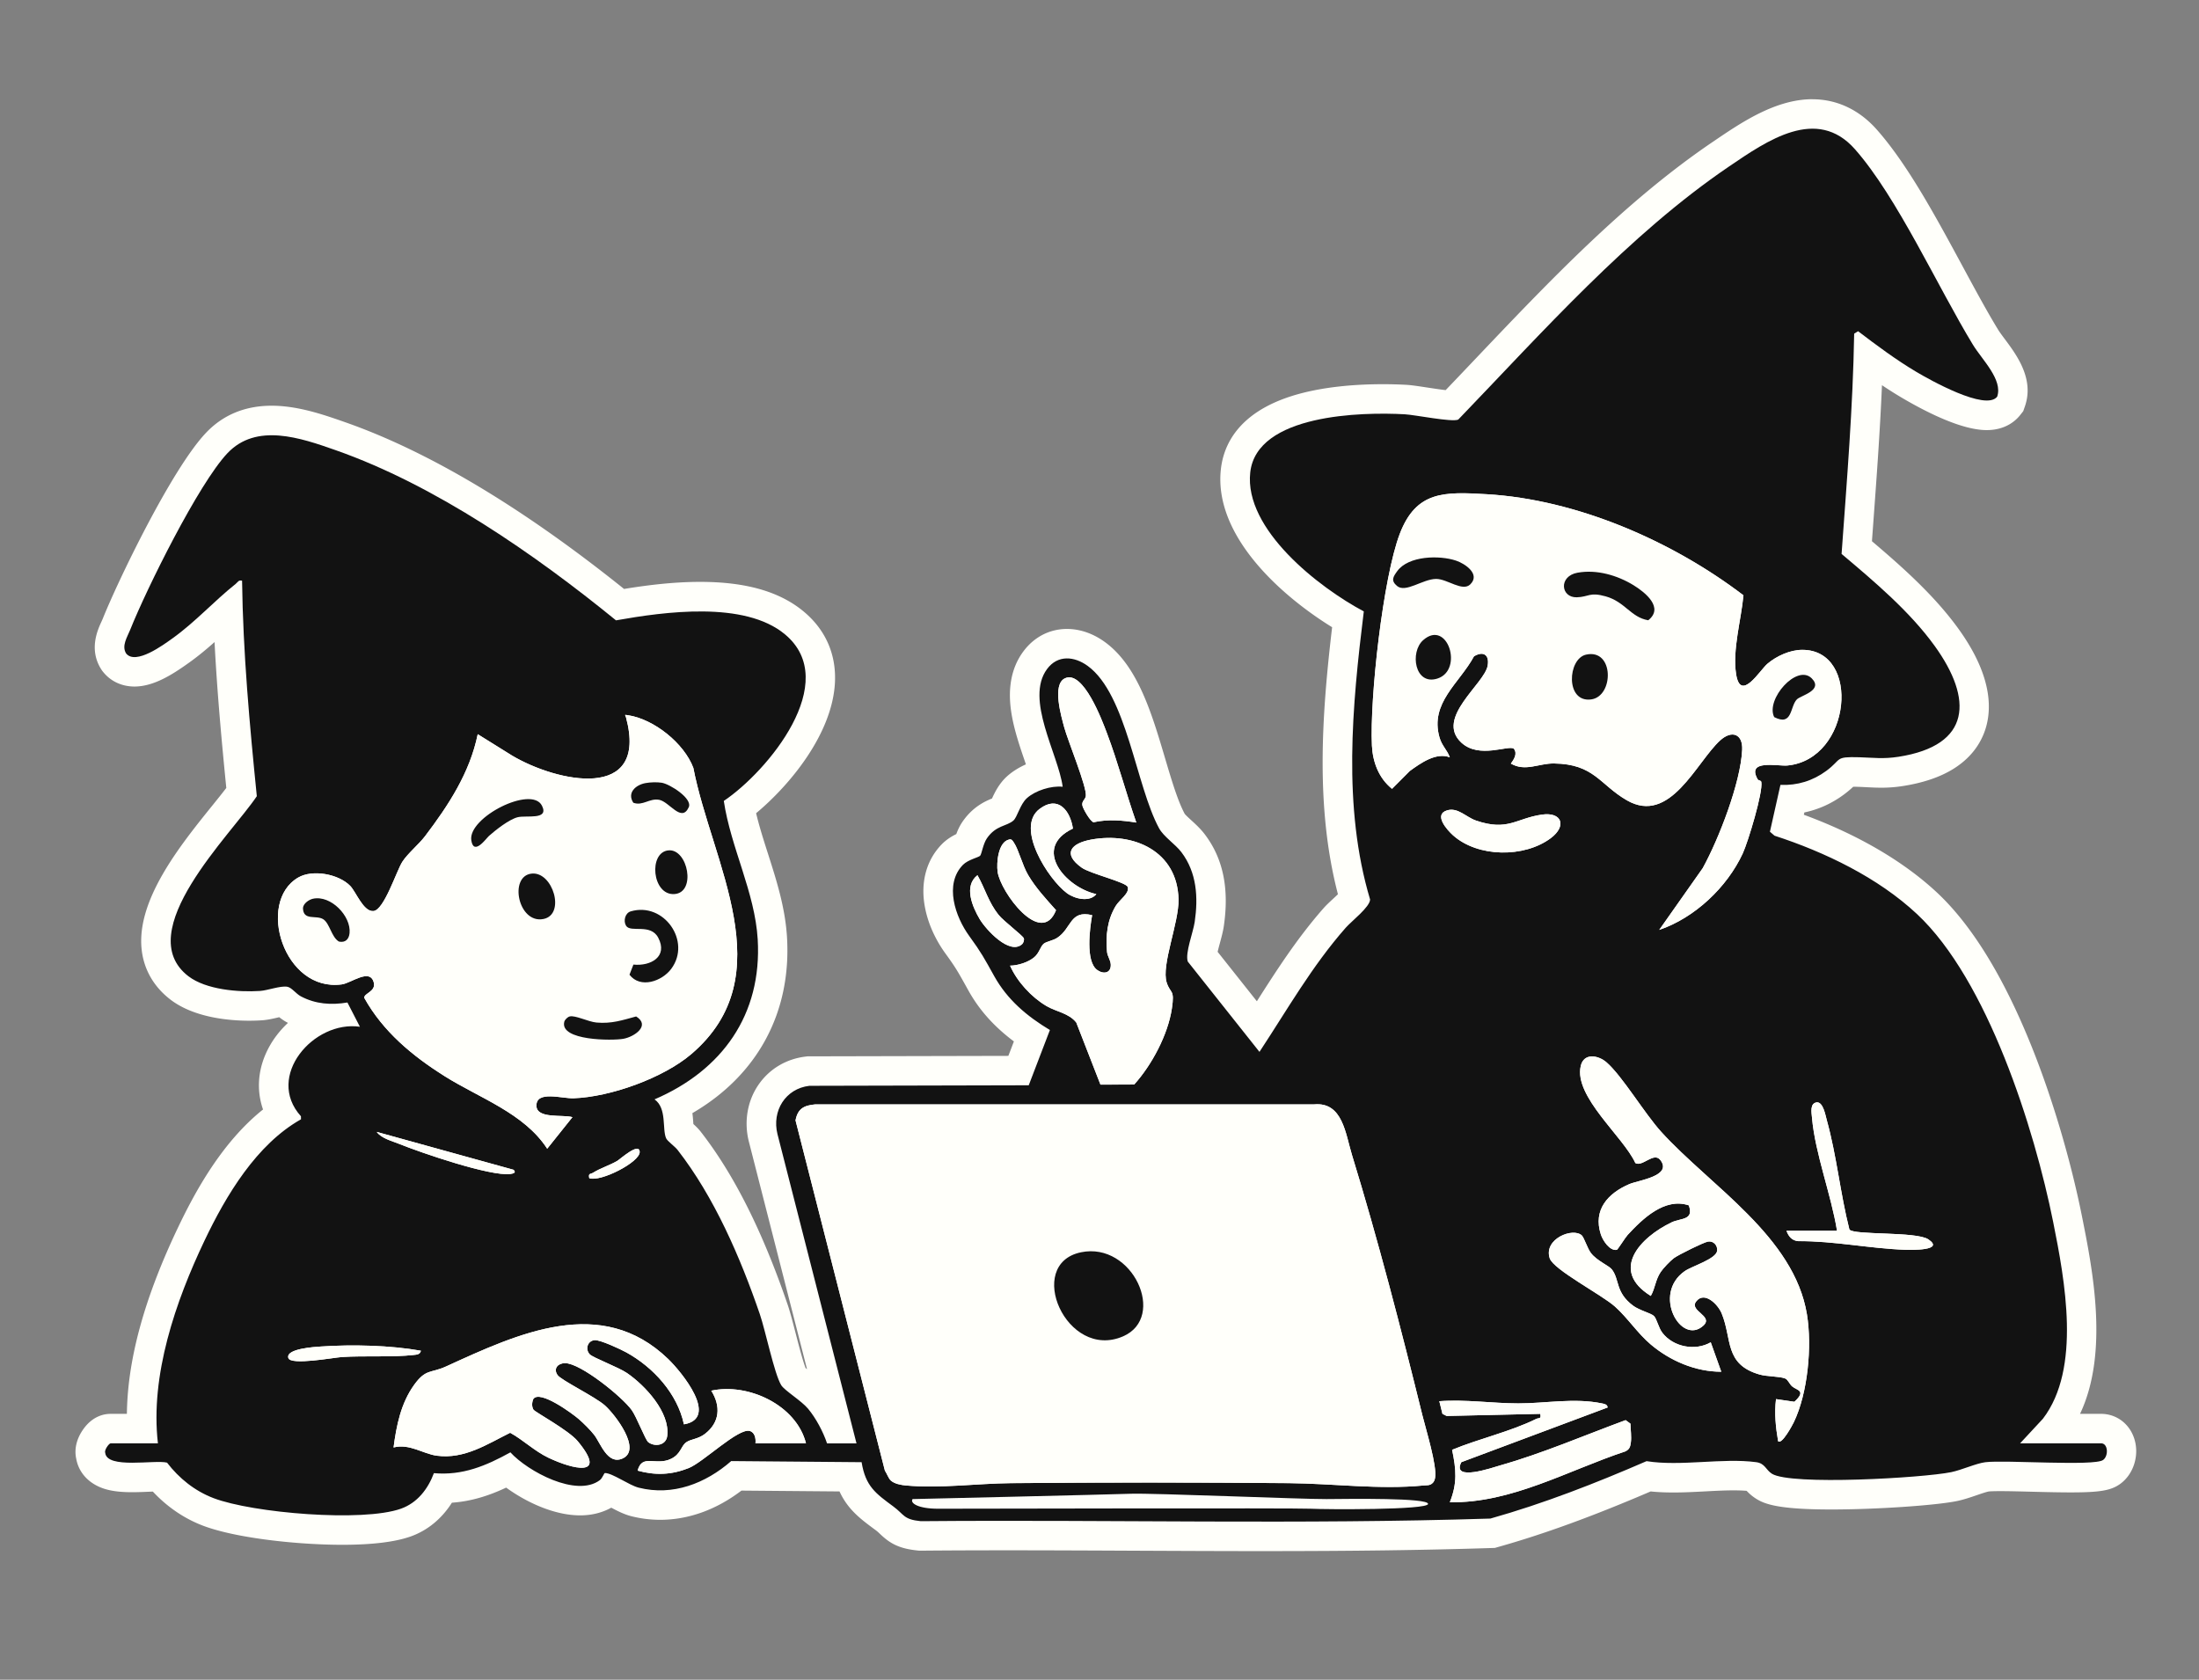
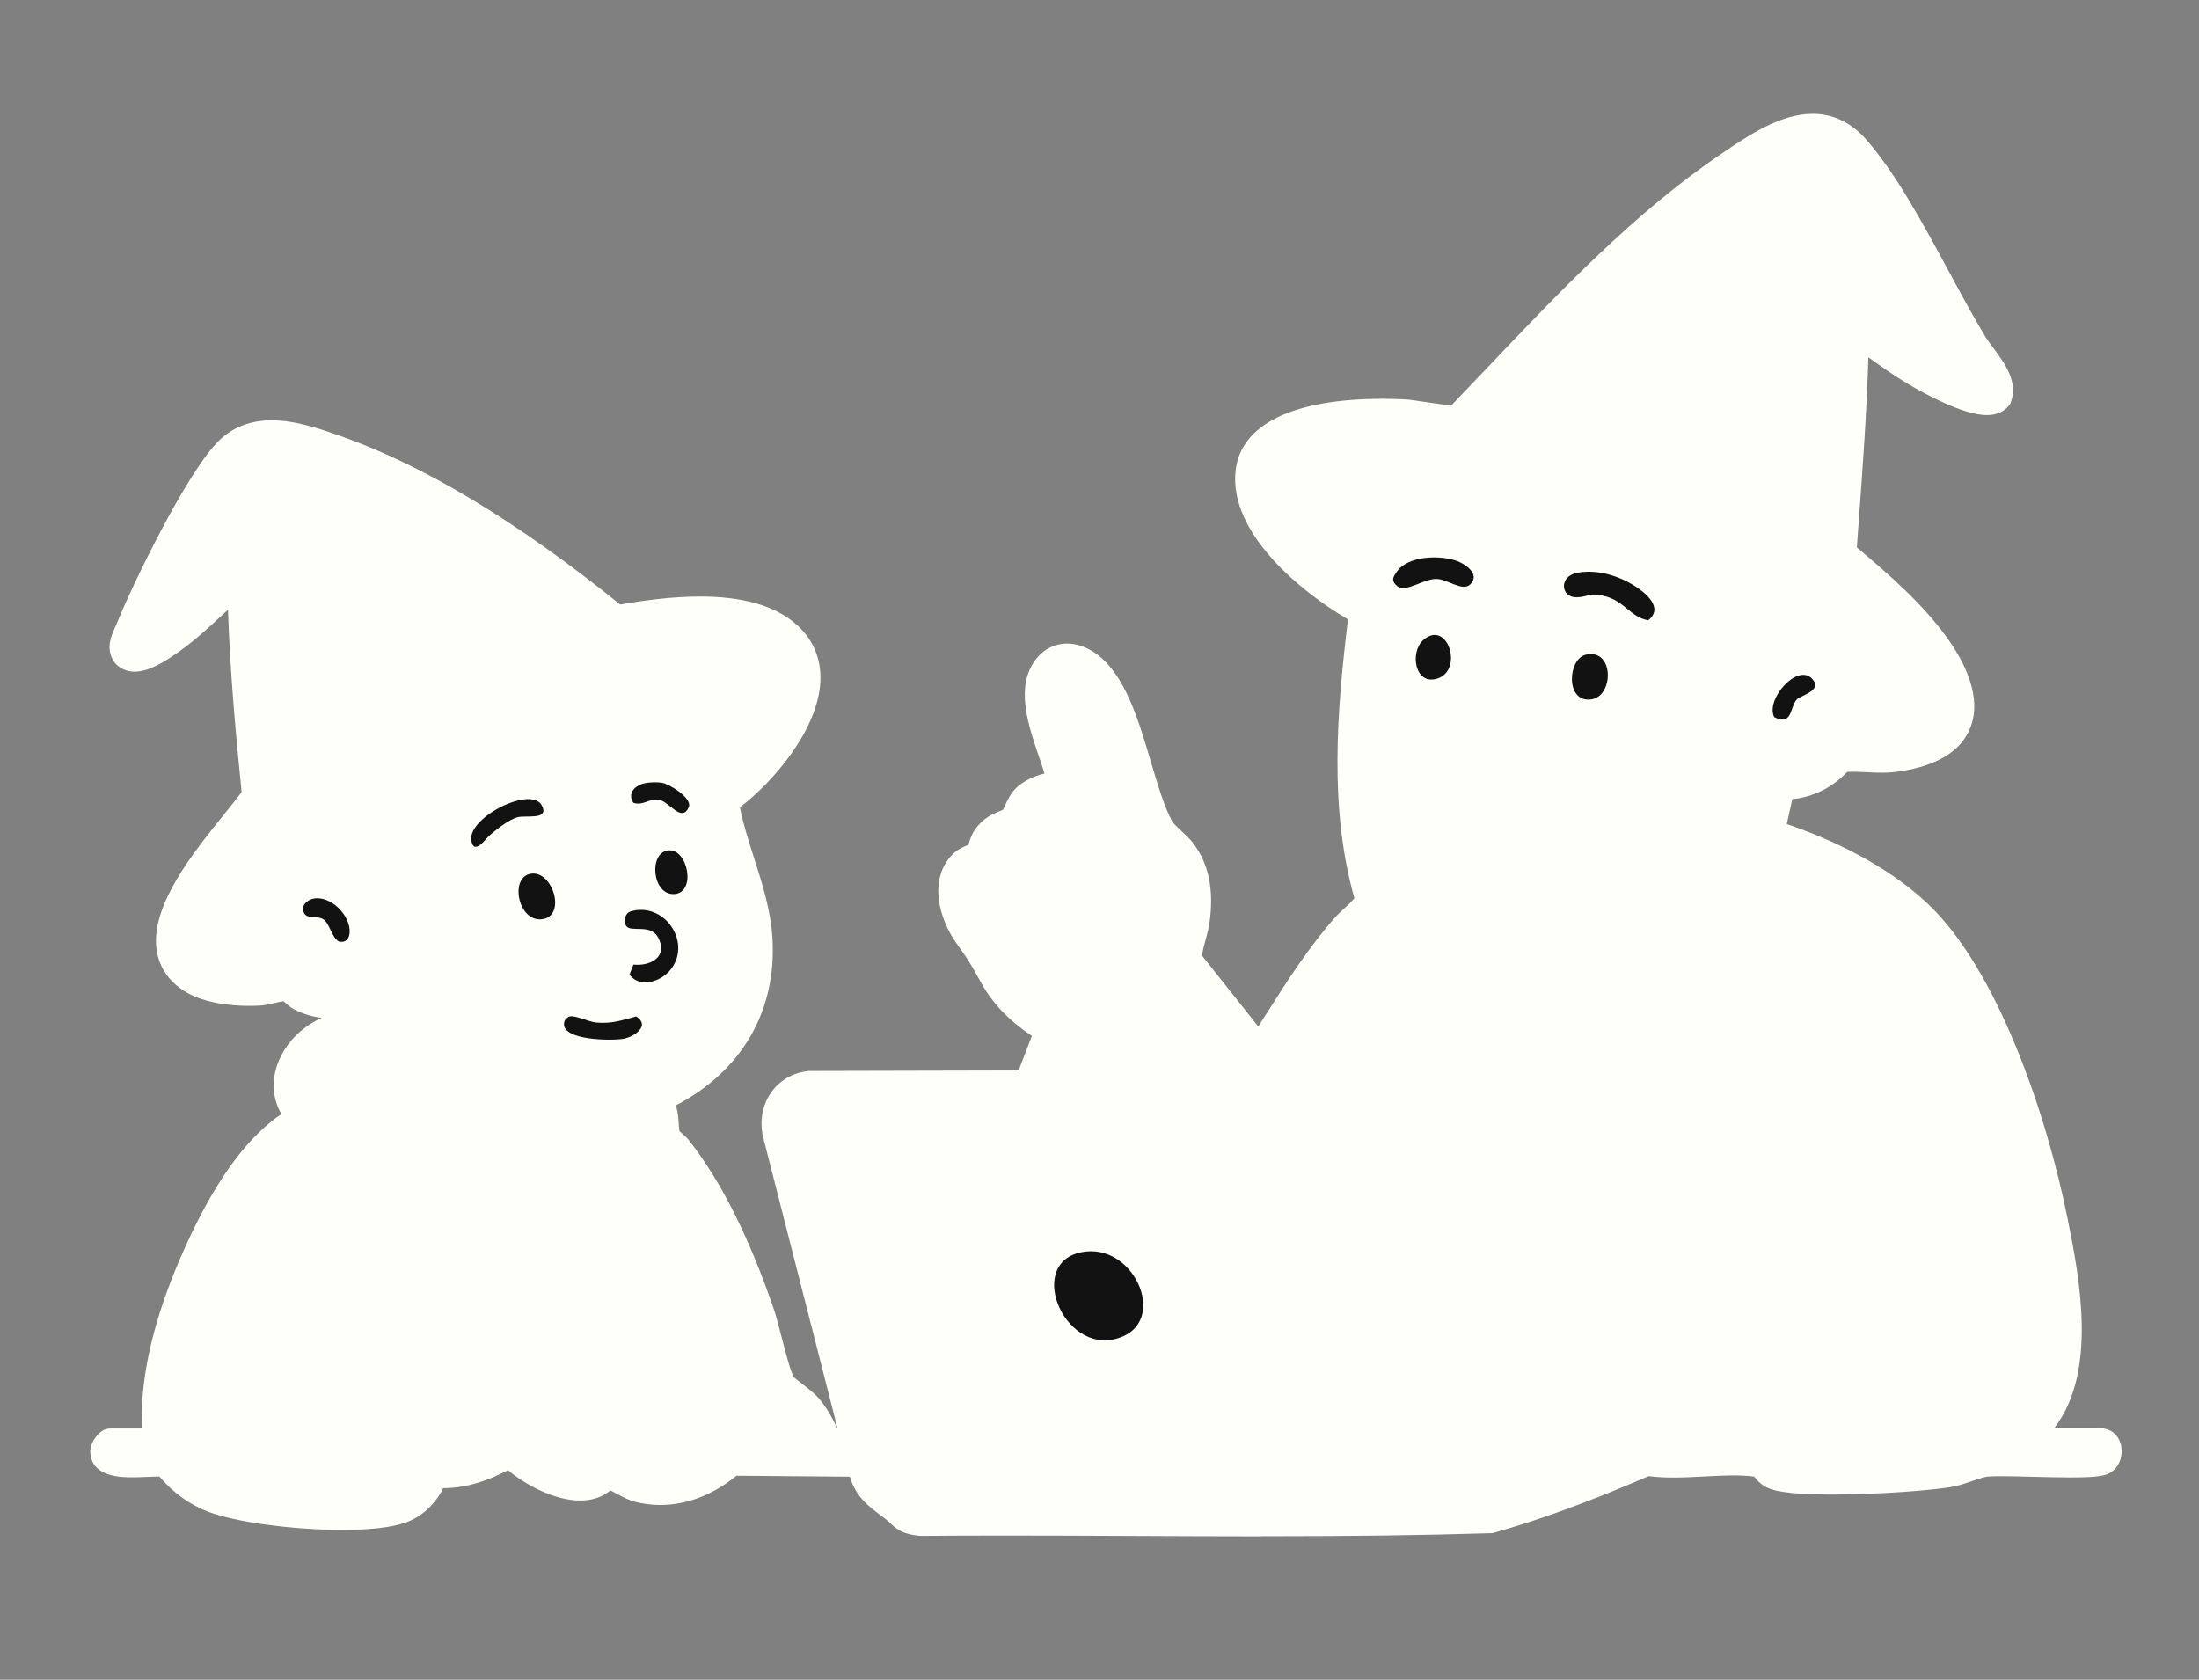
<svg xmlns="http://www.w3.org/2000/svg" id="ausbildung" viewBox="0 0 1044.06 797.51">
  <rect x="0" y="0" width="1044.06" height="797.51" fill="#808080" stroke="none" />
  <defs>
    <style>.cls-1{fill:#fffffa}.cls-2{fill:#121212}</style>
  </defs>
  <path d="M599.29 729.43c-20.15 0-40.63-.1-60.43-.19-19.79-.09-40.25-.19-60.37-.19-15.08 0-28.6.05-41.31.16h-.38l-.38-.04c-7.72-.77-10.55-2.95-13.69-5.94-.83-.79-1.61-1.53-2.77-2.39l-.6-.45c-7.07-5.23-12.88-9.53-15.87-19.26l-53.8-.46c-11.2 9.1-23.66 13.89-36.2 13.89-4.03 0-8.07-.51-12.01-1.51-2.89-.73-6.04-2.42-9.08-4.05-.74-.4-1.69-.91-2.62-1.38-.25.24-.53.47-.82.69-3.66 2.74-8.19 4.14-13.48 4.14-12.38 0-26.18-7.61-34.29-14.4-9.05 4.65-19.05 8.49-30.73 8.53-4.07 7.89-10.23 13.58-17.72 16.25-6.63 2.37-16.8 3.57-30.22 3.57-23.36 0-50.71-3.7-63.62-8.61-8.79-3.34-16.77-9.1-23.22-16.72h-.33c-1.48 0-3.31.08-5.24.16-2.26.09-4.83.2-7.31.2-4.55 0-18.2 0-19.75-10.37-.58-2.55.1-5.34 1.99-8.15 2.09-3.1 4.59-4.67 7.45-4.67H67.4c-1.13-26.29 6.71-57.28 23.37-92.27 16.35-34.33 31.48-49.26 42.79-57.02-4.47-7.91-4.85-17.06-.91-25.94 3.92-8.83 11.4-15.91 20.16-19.73-4.71-.55-9.14-1.92-13.24-4.09-1.77-.94-3.17-2.19-4.29-3.2-.2-.18-.45-.4-.67-.6-1.15.13-2.85.53-4.26.86-2.15.5-4.37 1.02-6.48 1.16-1.78.12-3.64.18-5.52.18-8.19 0-23.39-1.12-33.14-8.59-6.36-4.87-10.04-11.16-10.94-18.7-2.48-20.72 17.47-45.45 32.03-63.51 3.31-4.11 6.26-7.77 8.41-10.72-2.79-27.83-5.5-57.14-6.46-86.57-1.46 1.32-2.92 2.67-4.42 4.05-5.6 5.17-11.39 10.51-17.88 15.15l-.44.32c-7.15 5.13-14.72 9.89-21.62 9.89-3.84 0-7.19-1.54-9.44-4.32l-.25-.31-.21-.34c-3.9-6.15-1.09-12.28.59-15.94.26-.57.52-1.13.74-1.67 7.37-18.44 32.42-69.93 47.51-85.97 6.74-7.16 15.55-10.79 26.19-10.79 11.39 0 23.21 4.15 32.72 7.49C201.38 220.98 246 247.87 294.41 287c10.9-1.86 24.51-3.78 38.08-3.78 19.72 0 34.76 4.2 44.71 12.49 8.62 7.18 12.87 16.87 12.29 28.01-1.16 22.57-21.9 47.19-38.19 59.58 1.54 7.9 4.06 15.77 6.7 24.02 3.92 12.25 7.96 24.92 8.75 38.18 2.03 34.54-14.58 63.05-45.85 79.32.98 3.15 1.2 6.35 1.37 8.91.07 1.02.16 2.45.3 3.3.36.34.84.77 1.21 1.09 1.22 1.09 2.49 2.21 3.47 3.47 15.26 19.59 28.38 45.72 40.11 79.9 1.1 3.21 2.35 8.05 3.68 13.18 1.68 6.48 4.19 16.2 5.74 19.06.69.72 2.76 2.32 4.16 3.4 2.97 2.29 6.05 4.67 8.12 7.16 3.2 3.85 6.19 8.83 8.42 13.93h.18l-35.28-138.07c-1.86-7.52-.53-15.25 3.62-21.26 4.02-5.81 10.23-9.49 17.48-10.34l.4-.05 99.75-.24 6.29-16.41c-10.88-7.31-18.57-15.34-23.95-24.99l-1.12-2c-3.91-7.02-5.23-9.38-10.31-16.38-9.08-12.47-13.68-31.18-2.33-42.79 2.27-2.32 5.28-3.66 7.56-4.57.62-2.13 1.48-4.81 3.06-7.11 3.94-5.7 8.55-7.54 11.6-8.76.62-.25 1.36-.54 1.8-.77.25-.48.59-1.24.86-1.83 1.26-2.78 2.84-6.24 5.73-8.86 3.31-3.01 8.12-5.35 13.1-6.52-.79-2.64-1.77-5.49-2.77-8.43-4.95-14.51-11.12-32.57-1.65-45.37 3.77-5.09 9.14-7.9 15.14-7.9 4.71 0 9.54 1.7 13.96 4.93 13.58 9.92 19.85 31.05 25.92 51.49 3.21 10.82 6.24 21.04 9.95 27.86.69 1.27 2.68 3.09 4.43 4.69 1.95 1.78 3.96 3.62 5.61 5.8 7.49 9.89 10 22.44 7.66 38.36-.31 2.1-.97 4.53-1.67 7.09-.59 2.17-1.61 5.92-1.8 7.94l26.71 33.66c1.41-2.2 2.8-4.39 4.17-6.55 9.63-15.15 19.59-30.81 32.09-45.03 1.03-1.17 2.42-2.46 4.03-3.96 1.41-1.31 4.04-3.75 5.36-5.35-12.06-42.55-8.38-88.58-3.06-132.44-22.01-12.78-56.62-40.9-53.35-70.56 2.42-22.01 27.24-34.14 69.88-34.14 3.69 0 7.33.1 10.82.29 2.06.12 5.34.61 9.13 1.19 4.3.65 9.55 1.45 12.65 1.6 5.55-5.78 11.21-11.73 16.7-17.51 34.54-36.36 70.26-73.96 111.19-101.73l.77-.52c12.22-8.3 27.43-18.63 42.79-18.63 9.75 0 18.29 4.08 25.39 12.12 14.01 15.88 27.05 40.01 39.66 63.35 6.01 11.12 11.68 21.62 17.08 30.48.91 1.49 2.23 3.26 3.63 5.14 5.28 7.09 11.85 15.92 8.5 25.48l-.39 1.1-.72.92c-1.61 2.04-4.72 4.47-10.4 4.47-11.2 0-29.62-10.19-37.02-14.57-6.46-3.82-12.94-8.3-19.23-12.92-.79 26.43-2.74 52.97-4.64 78.75l-.84 11.53c14.76 12.46 31.01 26.51 42.67 42.67 12.09 16.76 15.9 31.77 11.04 43.41-4.47 10.7-15.51 17.49-32.81 20.19-3.13.49-6.06.71-9.22.71-2.16 0-4.16-.1-6.27-.21-1.4-.07-2.86-.15-4.45-.19-1.13-.03-2.11-.05-2.96-.05-1.46 0-2.24.06-2.63.11-.14.14-.31.31-.45.46-1.02 1.04-2.56 2.61-5.22 4.57-6.12 4.52-12.94 7.16-20.32 7.87l-2.66 11.83c19.87 6.79 46.38 18.59 66.66 37.56 33.31 31.17 56.76 100.23 66.71 149.9 5.41 26.98 14.45 72.13-6.18 99.07l-.2.26-.13.14h22.42c4.2 0 7.8 2.72 9.15 6.93 1.39 4.32.41 10.41-4.14 13.68-2.54 1.82-6.08 2.69-19.31 2.69-5.67 0-12.12-.16-18.35-.32-5.61-.14-10.91-.28-15.09-.28-3.81 0-5.56.12-6.36.22-1.65.2-4.41 1.15-7.08 2.07-2.85.98-5.79 1.99-8.63 2.57-8.68 1.79-35.97 3.86-58.14 3.86s-28.89-2.04-32.07-4.04c-2.05-1.29-3.34-2.84-4.2-3.86-.17-.2-.39-.46-.54-.63-2.78-.37-5.96-.55-9.7-.55-4.4 0-8.94.24-13.75.49-4.85.25-9.87.52-14.79.52-4.43 0-8.33-.22-11.85-.67-28.04 12.1-51.35 20.63-73.21 26.79l-.82.23-.85.03c-31.58 1.01-65.05 1.46-108.53 1.46Z" class="cls-1" />
-   <path d="M860.55 61.1c7.06 0 13.92 2.7 20.14 9.75 20.12 22.81 39.36 65.51 56.02 92.84 4.33 7.11 14.32 16.61 11.5 24.66-1.01 1.28-2.73 1.81-4.91 1.81-9.69 0-28.41-10.61-33.46-13.59-9.42-5.58-18.95-12.65-27.67-19.31l-1.86 1.15c-.59 34.94-3.48 69.78-5.98 104.59 15.44 13.02 32.35 27.25 44.23 43.72 18.14 25.16 17.47 47.19-17.17 52.59-3.08.48-5.67.63-8.14.63-3.39 0-6.57-.29-10.52-.4-1.21-.03-2.25-.05-3.16-.05-8.1 0-5.66 1.49-12.45 6.5-6.05 4.47-12.85 6.71-20.32 6.71-.49 0-.98 0-1.48-.03l-4.99 22.23 2.18 1.88c23.96 7.79 49.13 19.89 67.67 37.23 33.45 31.29 55.75 101.84 64.63 146.17 5.56 27.75 13.43 69.54-4.87 93.44l-10.82 11.66h38.46c3.33 0 3.6 6.01.93 7.92-1.49 1.07-7.56 1.38-15.24 1.38-10.69 0-24.51-.6-33.44-.6-3.11 0-5.64.07-7.22.27-4.41.55-11.06 3.66-16.25 4.73-8.15 1.68-35.12 3.72-56.73 3.72-13.48 0-24.89-.79-28.34-2.97-2.95-1.86-3.22-4.93-7.49-5.5-3.4-.45-6.99-.62-10.68-.62-9.22 0-19.12 1.01-28.54 1.01-4.42 0-8.74-.22-12.82-.87-24.11 10.46-48.8 20.12-74.14 27.26-36.06 1.15-72.17 1.45-108.31 1.45-40.26 0-80.55-.38-120.81-.38-13.78 0-27.57.04-41.35.16-8.29-.83-7.71-3.07-13-6.98-8.38-6.2-13.2-9.52-15.07-21.03l-61.91-.53c-9.55 8.34-21.23 13.91-33.67 13.91-3.38 0-6.82-.41-10.29-1.29-4.57-1.16-12.43-6.94-16-6.94-.44 0-1.15 2.43-2.44 3.39-2.57 1.92-5.77 2.74-9.28 2.74-11.72 0-26.86-9.04-33.16-15.94-10.31 5.7-20.33 10.07-32.03 10.07-1.4 0-2.83-.06-4.29-.19-2.82 7.56-7.89 14.1-15.61 16.86-6.21 2.22-16.4 3.16-27.86 3.16-22.08 0-48.91-3.51-61.13-8.15-8.87-3.37-16.39-9.4-22.1-16.86-.93-.24-2.29-.32-3.94-.32-3.46 0-8.15.36-12.55.36-6.56 0-12.51-.79-12.87-4.74-.52-1.28 1.81-4.45 2.55-4.45h22.48c-3.75-32.27 8.38-67.41 22.12-96.26 10.24-21.5 24.67-45.69 45.81-57.6l-.03-1.44c-16.13-17.85 3.61-42.76 24.39-42.76 1.2 0 2.41.08 3.61.26L164.95 476c-2.45.42-4.88.64-7.27.64-5.12 0-10.08-1.05-14.82-3.56-2.37-1.25-4.4-4.24-6.5-4.57-.34-.05-.71-.08-1.11-.08-3.42 0-8.49 1.86-11.84 2.08-1.58.1-3.28.16-5.06.16-9.72 0-21.82-1.73-28.88-7.14-27.55-21.12 20.38-67.35 32.47-85.49-3.42-33.98-6.56-68.17-7-102.31-.27-.07-.5-.1-.71-.1-1.11 0-1.45.91-2.29 1.58-10.29 8.19-19.24 18.17-30.05 25.9-3.33 2.38-12.15 8.9-17.99 8.9-1.62 0-3.01-.5-3.99-1.72-2.28-3.61.54-7.81 1.92-11.26 7.85-19.66 32.43-69.23 46.1-83.77 5.99-6.36 13.33-8.59 21.09-8.59 10.1 0 20.92 3.77 30.4 7.09 47.23 16.58 94.53 49.39 133.05 80.78 11.1-1.97 25.71-4.22 40.01-4.22 15.32 0 30.29 2.58 40.22 10.87 27.08 22.57-8.19 65.06-29.05 79.09 3.29 22.15 14.78 43.38 16.1 65.74 2.1 35.75-16.94 62.2-48.99 75.96 5.97 4.21 3.55 14.1 5.5 18.47.62 1.39 4.12 3.84 5.45 5.54 17.42 22.37 29.82 51.08 39.01 77.87 2.72 7.91 6.87 28.31 10.17 33.79 1.52 2.53 9.62 7.42 12.77 11.21 3.75 4.52 7.14 10.88 9.01 16.46h13.99l-37.51-146.8c-2.71-10.98 3.76-21.57 15.15-22.92l104.15-.25 10.05-26.24c-10.89-6.54-20.15-14.32-26.42-25.56-4.78-8.57-6.07-11.1-11.88-19.09-6.59-9.05-12.01-24.55-2.98-33.78 2.42-2.47 7.52-3.55 8.17-4.33.74-.87 1.37-5.59 3.21-8.27 4.31-6.24 9.35-5.64 12.56-8.42 1.87-1.62 3.15-7.66 6.38-10.6 3.63-3.3 10.09-5.54 15.3-5.54.59 0 1.17.03 1.73.09-2.07-15.46-18.02-41.55-7.43-55.88 2.62-3.55 5.99-5.06 9.51-5.06 3.31 0 6.75 1.34 9.83 3.58 18.52 13.52 22.86 56.85 33.85 77.05 2.21 4.06 7.69 7.51 10.61 11.37 7.36 9.71 8.01 21.53 6.31 33.11-.74 5.01-4.6 14.72-3.3 18.8l34.05 42.9c13.29-20.18 24.89-40.68 40.95-58.94 2.77-3.15 11.53-9.86 11.57-13.43-13.11-43.82-8.53-91.94-2.98-136.77-21.25-11.28-56.89-38.93-53.92-65.97 2.61-23.72 39.54-27.9 62.93-27.9 3.94 0 7.49.12 10.43.28 4.25.24 17.31 2.82 23.06 2.82 1.07 0 1.89-.09 2.35-.3 39.77-41.27 80.92-87.83 128.58-120.18 11.9-8.08 26.13-17.94 39.63-17.94m-.05-14.05v14-14c-17.52 0-33.71 11-46.72 19.83l-.77.52c-41.55 28.2-77.54 66.08-112.34 102.71-4.72 4.97-9.56 10.07-14.35 15.06-2.77-.32-6.25-.85-8.87-1.25-4.59-.7-7.51-1.13-9.79-1.26-3.62-.2-7.39-.3-11.21-.3-11.73 0-28.8.99-43.54 5.73-25.27 8.12-32.06 23.32-33.31 34.65-3.46 31.5 28.44 59.96 52.82 75.01-4.94 41.89-7.98 85.62 2.76 126.78-.84.81-1.71 1.62-2.34 2.2-1.75 1.62-3.25 3.02-4.52 4.46-12.37 14.07-22.2 29.32-31.63 44.15l-18.63-23.47c.34-1.42.78-3.06 1.1-4.24.75-2.77 1.46-5.39 1.83-7.91 2.63-17.88-.31-32.14-9-43.6-2.03-2.68-4.39-4.84-6.47-6.74-1.04-.95-2.59-2.37-3.09-3.02-3.32-6.18-6.23-15.98-9.31-26.35-6.39-21.56-13.01-43.85-28.5-55.16-5.62-4.11-11.88-6.28-18.08-6.28-8.27 0-15.65 3.81-20.77 10.74-5.48 7.41-7.42 16.96-5.75 28.37 1.17 8.07 3.96 16.23 6.41 23.42.2.59.4 1.18.6 1.76-3.4 1.51-6.51 3.46-9.02 5.74-3.67 3.34-5.72 7.49-7.08 10.47-3.5 1.42-9.21 4.07-13.96 10.96-1.36 1.97-2.3 4.05-2.99 5.93-2.23 1.09-4.71 2.62-6.88 4.83-7.2 7.37-10.1 17.7-8.15 29.1 1.78 10.46 6.92 18.72 9.83 22.71 4.84 6.65 6 8.74 9.86 15.67l1.11 2c5.14 9.21 12.12 17.05 21.58 24.14l-2.63 6.86-94.55.22h-.81l-.8.1c-9.27 1.1-17.23 5.82-22.42 13.31-5.3 7.66-7 17.45-4.68 26.87v.05l.03.05 27.64 108.15c-.24-.19-.47-.38-.68-.54-1.35-3.45-3.52-11.84-4.74-16.58-1.36-5.26-2.65-10.23-3.84-13.7-11.99-34.92-25.46-61.72-41.21-81.93-1.1-1.41-2.33-2.59-3.49-3.64 0-.13-.02-.26-.03-.38-.09-1.36-.2-3-.44-4.8 30.8-17.92 47.03-47.65 44.93-83.37-.83-14.15-5.02-27.24-9.07-39.9-2.11-6.59-4.13-12.92-5.6-19.14 16.16-13.46 36.17-37.72 37.42-61.97.69-13.43-4.43-25.1-14.8-33.75-11.39-9.5-27.48-14.11-49.19-14.11-12.8 0-25.52 1.62-36.13 3.36-48.08-38.56-92.57-65.17-132.29-79.12-10-3.51-22.46-7.88-35.03-7.88-12.65 0-23.18 4.37-31.29 12.99-16.47 17.5-41.99 70.85-48.91 88.17-.13.32-.37.84-.6 1.35-1.82 3.96-6.07 13.24-.14 22.6l.43.67.5.62c3.6 4.47 8.89 6.93 14.89 6.93 8.88 0 17.6-5.38 25.7-11.19l.44-.31c4.24-3.04 8.14-6.3 11.87-9.61 1.21 23.57 3.35 46.88 5.58 69.26-1.89 2.47-4.21 5.35-6.62 8.34-15.35 19.03-36.36 45.09-33.53 68.73 1.12 9.34 5.83 17.44 13.63 23.42 11.39 8.73 28.32 10.03 37.4 10.03 2.04 0 4.05-.07 5.99-.19 2.68-.18 5.3-.79 7.61-1.33.21-.05.43-.1.66-.15 1.03.82 2.26 1.7 3.69 2.46l.45.24c-4.41 4.1-8.05 9.04-10.5 14.56-3.92 8.82-4.3 18.11-1.34 26.55-19.54 15.62-32.23 38.96-40.46 56.24-15.9 33.38-23.87 62.44-24.18 88.28h-7.78c-3 0-8.71 1.01-13.25 7.77-2.95 4.39-3.99 9.08-3.04 13.47 1.21 6.91 6.31 12.26 13.89 14.5 3.39 1 7.43 1.46 12.71 1.46 2.63 0 5.27-.11 7.6-.21.76-.03 1.49-.06 2.19-.09 6.79 7.28 14.92 12.82 23.82 16.2 15.66 5.95 45.11 9.07 66.1 9.07 14.22 0 25.18-1.34 32.57-3.98 7.97-2.85 14.68-8.4 19.5-16 9.61-.68 18.05-3.54 25.76-7.17 9.3 6.77 22.62 13.18 35.12 13.18 5.45 0 10.5-1.25 14.78-3.65 3.05 1.62 6.19 3.2 9.49 4.04 4.5 1.14 9.12 1.72 13.73 1.72 13.41 0 26.66-4.78 38.6-13.87l46.56.4c3.94 8.6 10.12 13.17 16.55 17.93l.6.44c.81.6 1.36 1.12 2.11 1.84 4.61 4.38 8.82 6.92 17.82 7.83l.76.08h.76c12.69-.12 26.17-.17 41.23-.17 20.1 0 40.55.1 60.34.19 19.82.09 40.31.19 60.47.19 43.56 0 77.1-.45 108.76-1.46l1.71-.05 1.64-.46c21.72-6.12 44.79-14.52 72.37-26.36 3.29.34 6.86.5 10.8.5 5.1 0 10.21-.27 15.16-.53 4.71-.25 9.17-.48 13.38-.48 2.31 0 4.37.07 6.22.22a22.69 22.69 0 0 0 4.49 3.75c3.93 2.48 10.27 5.12 35.8 5.12 20.98 0 49.36-1.91 59.55-4 3.28-.67 6.58-1.81 9.49-2.81 1.86-.64 4.68-1.6 5.67-1.74.3-.04 1.61-.16 5.49-.16 4.09 0 9.34.13 14.91.28 6.28.16 12.77.32 18.53.32 13.83 0 19.07-.9 23.4-4 6.42-4.61 9.25-13.65 6.73-21.51-2.3-7.16-8.51-11.79-15.81-11.79h-9.94c13.85-29.23 5.88-68.96.9-93.85-5.35-26.68-14.03-56-23.84-80.43-13.27-33.08-28.4-57.71-44.95-73.2-11.31-10.59-31.2-25.17-63.25-36.97l.25-1.1c6.7-1.39 12.95-4.21 18.69-8.44a48.35 48.35 0 0 0 4.51-3.76c.67 0 1.46.02 2.39.05 1.49.04 2.91.12 4.29.19 2.11.11 4.3.22 6.64.22 3.53 0 6.8-.25 10.3-.8 9.3-1.45 17.15-4.07 23.34-7.78 7.01-4.21 12-9.8 14.85-16.63 4.08-9.77 5.34-26.4-11.82-50.2-11.42-15.84-26.78-29.47-41.1-41.62.19-2.65.39-5.3.58-7.95 1.59-21.66 3.23-43.87 4.18-66.13 3.03 2.03 6.08 3.97 9.14 5.78 11.98 7.09 28.75 15.54 40.59 15.54 8.93 0 13.79-4.47 15.89-7.14l1.45-1.84.77-2.21c4.59-13.08-3.88-24.45-9.49-31.98-1.3-1.74-2.53-3.39-3.26-4.6-5.31-8.7-10.94-19.13-16.9-30.17-12.8-23.68-26.03-48.17-40.57-64.65-8.36-9.48-18.96-14.49-30.64-14.49Z" class="cls-1" />
-   <path d="m406.64 685.26-37.51-146.8c-2.72-10.98 3.76-21.57 15.15-22.92l104.15-.25 10.05-26.24c-10.89-6.54-20.15-14.32-26.42-25.56-4.78-8.57-6.07-11.1-11.88-19.09-6.59-9.05-12.01-24.55-2.98-33.78 2.42-2.47 7.52-3.55 8.17-4.33.74-.87 1.37-5.59 3.21-8.27 4.31-6.24 9.35-5.64 12.56-8.42 1.87-1.62 3.15-7.66 6.38-10.6 4.04-3.67 11.61-6.04 17.03-5.45-2.07-15.46-18.03-41.55-7.43-55.88 5.09-6.89 13-6.1 19.34-1.47 18.52 13.52 22.86 56.85 33.85 77.05 2.21 4.06 7.69 7.51 10.61 11.37 7.36 9.71 8.01 21.53 6.31 33.11-.74 5.01-4.6 14.72-3.3 18.8l34.05 42.9c13.29-20.18 24.89-40.68 40.95-58.94 2.77-3.15 11.53-9.86 11.57-13.43-13.11-43.82-8.53-91.94-2.98-136.77-21.25-11.28-56.89-38.93-53.92-65.97 3.05-27.71 52.95-28.76 73.35-27.62 5.05.28 22.47 3.86 25.41 2.52 39.77-41.27 80.92-87.83 128.58-120.18 18.12-12.3 41.64-28.74 59.77-8.19 20.12 22.81 39.36 65.51 56.02 92.84 4.33 7.11 14.32 16.61 11.5 24.66-5.5 6.96-32.18-8.12-38.36-11.78-9.42-5.58-18.95-12.65-27.67-19.31l-1.86 1.15c-.59 34.94-3.48 69.78-5.98 104.59 15.44 13.02 32.35 27.25 44.23 43.72 18.14 25.16 17.47 47.19-17.17 52.59-7.31 1.14-11.83.43-18.67.23-11.93-.34-8.06.87-15.62 6.45-6.45 4.76-13.75 6.99-21.8 6.68l-4.99 22.23 2.18 1.88c23.96 7.79 49.13 19.89 67.67 37.23 33.45 31.29 55.74 101.84 64.63 146.17 5.56 27.75 13.43 69.54-4.87 93.44l-10.82 11.66h38.46c3.33 0 3.6 6.01.93 7.92-4.27 3.06-46.49-.12-55.9 1.05-4.41.55-11.06 3.66-16.25 4.73-13.24 2.72-76.09 6.4-85.08.75-2.95-1.86-3.22-4.93-7.49-5.5-15.86-2.12-35.76 2.11-52.04-.48-24.11 10.46-48.8 20.12-74.14 27.26-89.99 2.87-180.35.46-270.47 1.24-8.29-.83-7.71-3.07-13-6.98-8.38-6.2-13.2-9.52-15.07-21.03l-61.91-.53c-12.15 10.6-27.74 16.73-43.96 12.62-4.57-1.16-12.43-6.94-16-6.94-.44 0-1.15 2.43-2.44 3.39-11.12 8.34-34.25-4.23-42.44-13.21-11.54 6.39-22.73 11.1-36.32 9.88-2.82 7.56-7.89 14.1-15.61 16.86-18.18 6.5-70.42 2.07-88.99-4.99-8.87-3.37-16.39-9.4-22.1-16.86-5.79-1.49-28.65 3.16-29.36-4.71-.52-1.28 1.81-4.45 2.55-4.45h22.48c-3.75-32.27 8.38-67.41 22.12-96.26 10.24-21.5 24.67-45.69 45.81-57.6l-.03-1.44c-17.07-18.88 6.01-45.67 28-42.5l-5.93-11.52c-7.7 1.3-15.14.77-22.09-2.91-2.37-1.25-4.4-4.24-6.5-4.57-3.34-.53-9.21 1.76-12.95 2-10.18.67-25.59-.58-33.95-6.98-27.55-21.12 20.38-67.35 32.47-85.49-3.42-33.98-6.56-68.17-7-102.31-1.72-.45-2 .68-3 1.48-10.29 8.19-19.24 18.17-30.05 25.9-4.25 3.04-17.44 12.81-21.99 7.18-2.28-3.61.54-7.81 1.92-11.26 7.85-19.66 32.43-69.23 46.11-83.77 13.77-14.64 34.74-7.38 51.49-1.49 47.23 16.58 94.53 49.39 133.05 80.78 22.97-4.07 61.02-9.38 80.24 6.65 27.08 22.57-8.19 65.06-29.05 79.09 3.29 22.15 14.78 43.38 16.1 65.74 2.1 35.75-16.94 62.2-48.99 75.96 5.97 4.21 3.55 14.1 5.5 18.47.62 1.39 4.12 3.84 5.45 5.54 17.42 22.37 29.81 51.08 39.01 77.87 2.72 7.91 6.87 28.31 10.17 33.79 1.52 2.53 9.62 7.42 12.77 11.21 3.75 4.52 7.14 10.88 9.01 16.46h13.99Zm428-315.06c-5.83-9.89 9.54-6.31 13.96-6.73 30.57-2.91 35.09-54.96 7.1-54.92-5.78 0-12.16 2.91-16.49 6.57-3.66 3.09-12.79 18.52-14.92 4.95-1.8-11.51 2.43-25.87 3.49-37.41-33.76-25.74-79.02-45.48-121.89-48-20.07-1.18-33.44-1.64-41.26 18.76-7.98 20.83-14.33 78.11-13.24 100.61.38 7.87 3.29 15.49 9.54 20.51l8.45-8.48c5.13-3.71 12.49-8.99 18.98-6.48-1.34-3.68-3.75-5.39-4.92-9.55-4.6-16.33 9.5-25.6 16.41-38.41 4.37-2.64 7.39-.77 6.49 4.44-1.51 8.71-25.1 24.88-12.48 36.55 8.47 7.84 22.37.99 24.89 2.87 1.9 2.38 0 5.15-1.39 7.08 6.89 3.98 13.2-.16 20.49-.06 19.06.26 21.64 10 34.55 17.47 20.58 11.9 33.01-18.12 44.32-28.42 5.52-5.03 10.78-3.1 10.46 4.38-.66 15.54-11.11 42.48-18.74 56.28l-20.64 29.31c16.85-5.74 32.18-20.19 39.64-36.29 2.51-5.42 9.72-29.17 8.82-33.96-.14-.77-1.43-.78-1.6-1.06Zm-295.13 20.35c-4.9-14.01-8.71-28.59-13.96-42.47-2.17-5.74-11.24-30.25-19.99-25.99-6.13 2.99-1.66 18.09-.27 23.27 1.68 6.26 10.92 28.6 10.25 32.63-.29 1.73-2.12 2.41-1.61 4.56.38 1.58 3.7 7.47 5.29 7.85 6.77-1.52 13.55-.94 20.29.14ZM271.77 530.43c-4.5-1.35-17.09.97-17.08-5.5 0-7.22 12.11-3.27 17.63-3.47 17.49-.61 42.58-9.59 55.93-20.99 43.71-37.35 9.65-90.81.95-135.87-4.38-11.69-18.68-23.13-30.96-25-2.16-.33-1.34-.2-1.01 1.01 10.83 40.31-32.8 30.79-54.09 18.15l-16.31-10.16c-3.76 18.34-13.91 33.79-25.01 48.42-2.92 3.85-8.3 8.27-10.8 12.18-2.79 4.36-8.64 22.91-13.7 23.37-4.78.44-8.23-9.06-11.04-11.95-5.46-5.61-17.82-7.99-24.73-3.94-19.93 11.66-6.78 54.49 20.75 50.71 4.5-.62 13.33-7.84 15.16-.93 1.17 4.4-4.82 5.14-4.49 7.36 8.9 15.95 22.72 27.42 37.96 37.04 16.59 10.47 37.91 17.63 48.88 34.55l11.97-14.97ZM509.41 393.4c-1.27-8.51-7.02-15.99-15.83-9.32-11.72 8.86 4.17 33.45 12.95 39.96 3.8 2.82 10.83 4.42 14 .49-14.75-3.25-30.67-21.89-11.12-31.13Zm177.67-8.65c-6.62 1.99.01 9.35 2.76 11.82 11.81 10.59 33.83 10.78 46.41 1.41 7.77-5.79 5.32-12.58-4.18-11.2-12.33 1.78-16.13 8-31.27 2.83-4.73-1.62-8.62-6.39-13.73-4.85ZM479.57 458.5c3.33 7.56 10.17 14.99 17.29 19.16 4.67 2.74 10.65 3.37 14.14 7.83l11.48 29.48 16.01-.05c8.35-9.26 16.01-23.63 17.89-36.06 1.42-9.4-.65-6.82-2.45-12.33-2.7-8.27 5.86-28.42 5.61-39.55-.51-22.76-21.16-32.05-41.44-28.36-9.59 1.75-13.85 6.69-4.51 13.34 3.98 2.84 21.05 6.87 21.83 9.16 1.02 2.96-3.96 6.11-5.73 9.07-4 6.69-4.78 13.98-4.1 21.71.19 2.13 1.7 3.94 1.78 6.08.15 4.04-3.37 4.75-6.43 2.56-5.68-4.05-3.51-19.92-2.42-26.04-10.71-2.55-9.63 6.3-16.65 10.82-1.95 1.25-4.98 1.69-6.28 2.71-1.63 1.27-2.12 4.41-4.54 6.45-2.87 2.42-7.78 3.96-11.5 4Zm-.43-59.91c-5.25 1.16-6.07 11.06-5.48 15.35 1.33 9.56 20.69 35.93 27.73 18.21-4.71-5.29-9.63-10.56-13.25-16.71-2.7-4.59-4.54-12.11-6.7-15.28-.59-.87-.98-1.87-2.3-1.58Zm6.18 49.66c.56-.51 1.1-1.97.76-2.77-.57-1.35-9.58-8.14-11.92-11.05-4.87-6.05-6.36-12.35-10.07-18.88-6.6 5.08-2.47 14.92 1.08 20.88 2.96 4.96 14.19 17.27 20.15 11.83Zm358.9 236.01c1.78 1.86 6.88-7.78 7.47-9 6.67-13.83 8.71-36.05 6.23-51.17-6.06-37.02-45.78-60.93-69.17-86.67-7.94-8.74-18.49-26.48-25.95-32.99-3.96-3.46-10.83-4.66-12.28 1.72-3.31 14.54 20.24 33.54 25.93 46.07 3.37 1.99 8.76-5.5 11.9-1.41 5.79 7.57-10.43 9.56-14.74 11.4-10.07 4.3-17.37 12.15-13.55 23.89.91 2.79 4.12 7.9 7.58 7.34.43-.07 4.03-5.88 5.14-7.08 7.1-7.69 17.61-17.88 29.05-14.05 2.55 7.16-3.72 5.96-8.09 8.03-14.94 7.1-29.68 22.77-9.96 34.97 2.12-3.7 2.13-7.47 4.66-11.3 1.2-1.82 4.6-5.37 6.33-6.66 2.06-1.53 14.2-7.55 16.22-7.85 2.61-.39 4.54 1.85 4.31 4.31-.37 3.95-11.97 7.34-15.37 9.71-15.72 10.92-1.68 35.68 8.87 25.83 4.86-4.54-6.92-6.88-3.49-11.39 3.88-5.09 10.31 1.27 12.13 5.67 5.04 12.22 1.16 24.13 17.97 28.99 3.55 1.03 9.37.82 12.12 1.87 1.38.53 2 2.54 3.31 3.72 2.18 1.95 7.06 1.93 1.11 7.36l-8.72-1.27c-.81 6.82-.15 13.23 1 19.97Zm27.97-99.9h-23.98c.94 2.66 2.57 4.66 5.56 4.93 17.01-.13 33.94 3.51 50.85 4.1 2.8.1 18.92.42 10.94-4.95-5.73-3.85-35.57-1.87-37.48-4.69-4.35-17.08-6.02-35-10.75-51.98-.63-2.25-1.65-8.38-4.61-8.4-3.51.37-2.62 4.76-2.39 7.41 1.49 16.95 9.12 36.52 11.87 53.57ZM422.93 702.93c1.75 1.58 4.81 2.15 7.13 2.36 16.39 1.5 33.66-.95 49.95-1.1 43.94-.4 88.03-.38 131.97 0 20.75.18 43.18 3.15 63.95 1.1 1.42-.14 2.85.09 4.04-.96.86-.68 1.18-1.59 1.38-2.63 1.06-5.62-4.42-23.23-6.05-29.86-9.98-40.48-21.15-83.68-33.39-123.46-3.08-10.02-4.41-25.25-17.94-24.02H387.11c-5.44.48-8.35 2.02-9.4 7.59l42.42 166.28c.91 1.31 1.71 3.71 2.8 4.69ZM243.8 555.4l-64.94-17.98c2.25 3.12 7.19 4.29 10.74 5.73 10.13 4.11 43.26 15.49 52.71 14.25 1.36-.18 3.01-.61 1.49-2Zm35.97 3.98c5.21 2.02 24.18-7.63 23.95-12.49-.23-4.75-9.3 3.51-10.66 4.3-3.66 2.13-8.01 3.44-11.42 5.59-1.31.83-2.39.11-1.86 2.59Zm471.29 27.24c-4.18-4.02-18.27 1.6-15.29 10.79 1.76 5.44 24.64 17.24 30.99 22.95s10.68 12.66 16.98 17.98c9.26 7.82 21.24 12.96 33.49 12.96l-5-13.98c-7.32 4.25-17.77 2.27-22.96-4.5-1.86-2.42-2.65-6.67-4.01-7.98-1.45-1.4-6.92-2.64-10.01-4.98-8.34-6.33-6.23-12.16-9.91-17.07-1.43-1.9-7.22-4.15-10.05-7.93-1.64-2.19-3.17-7.2-4.25-8.23Zm-426.33 89.65c16.88-2.92-1.08-24.82-7.48-31-31.74-30.66-71.19-12.15-105.44 3.51-7.34 3.36-9.61 1-15.2 8.77-6.27 8.71-8.39 19.26-9.76 29.7 7.6-1.95 14.04 3.06 20.56 3.92 13.13 1.73 23.88-5.49 34.8-10.89 6.14 3.34 11.54 8.7 18.19 11.86 11.3 5.37 28.54 9.8 13.88-7.88-4.33-5.22-20.33-13.85-21.01-14.96-.89-1.45-.74-3.54-.05-5.08 3.11-4.44 18.54 6.94 21.55 9.54 2.25 1.94 5.61 5.26 7.39 7.59 2.99 3.91 6.28 14.21 13.31 11.18 9.54-4.11-3.49-20.98-8.26-25.22-4.71-4.19-20.83-11.98-22.52-14.46-2.11-3.09.24-5.61 3.55-5.63 7.38-.04 27.24 16.04 31.72 22.33 2.32 3.25 6.45 14.11 7.81 15.17 3.07 2.38 8.44 1.61 9.01-2.9 1.43-11.25-10.49-24.02-19.14-29.93-3.97-2.71-16.09-7.27-17.62-8.84-2.25-2.3-1.2-6.39 2.26-6.75 2.56-.26 12.4 4.33 15.12 5.83 12.81 7.08 24.19 19.51 27.32 34.14Zm-124.89-34.95c-14.58-2.59-32.52-3.01-47.44-2-2.87.2-16.91.99-15.49 5.47 1.14 3.6 21.53-.23 25.48-.48 10.69-.69 23.76.17 33.99-.97 1.49-.17 3.08-.21 3.46-2.02Zm182.82 43.94c-4.54-18.08-27.4-28.79-44.95-24.96 4.59 7.37 4.09 15.03-2.98 20.49-3.33 2.58-6.7 2.42-8.95 4.04-2.51 1.81-2.48 5.55-7.17 7.82-7.25 3.51-13.69-2.61-15.87 5.6 8.36 2.33 16.08 2.05 24.25-1.21 6.92-2.76 23.57-19.13 28.98-17.62 2.44.68 2.97 3.63 2.71 5.85h23.98Zm380.63-16.99c-.19-1.45-1.37-1.66-2.57-1.91-13.27-2.77-26.88 0-39.84-.03-12.49-.02-24.97-1.96-37.51-1.04l1.49 6 1.99 1.01 44.46-1.01c.51 2.67-.58 1.74-2 2.44-12.08 5.97-27.29 9.42-39.87 14.64 1.94 9.31 2.54 15.84-1.08 24.88 29.22.54 56.11-15.11 83.27-24.11 2.08-1 2.39-2.2 2.68-4.31.36-2.66-.15-6.12-.2-8.88l-2.29-1.67c-19.44 7.17-39.58 15.83-59.5 21.48-3.47.99-23.34 7.95-18.5-1.52l69.46-25.97Z" class="cls-2" />
  <path d="M422.93 702.93c-1.08-.98-1.89-3.39-2.8-4.69l-42.42-166.28c1.05-5.57 3.95-7.1 9.4-7.6h236.86c13.52-1.22 14.85 14.01 17.94 24.03 12.24 39.78 23.41 82.98 33.39 123.46 1.63 6.63 7.11 24.24 6.05 29.86-.2 1.04-.53 1.95-1.38 2.63-1.19 1.05-2.62.82-4.04.96-20.77 2.05-43.2-.92-63.95-1.1-43.94-.38-88.03-.4-131.97 0-16.3.15-33.56 2.6-49.95 1.1-2.33-.21-5.39-.78-7.13-2.36Zm90.33-108.35c-26.91 5.57-6.92 51.54 19.94 39.92 20.92-9.05 4.6-45-19.94-39.92Zm-241.49-64.15L259.8 545.4c-10.97-16.92-32.29-24.08-48.88-34.55-15.24-9.61-29.06-21.09-37.96-37.04-.33-2.22 5.66-2.96 4.49-7.36-1.84-6.91-10.66.32-15.16.93-27.52 3.78-40.67-39.05-20.75-50.71 6.91-4.04 19.27-1.67 24.73 3.94 2.81 2.89 6.26 12.39 11.04 11.95 5.05-.46 10.91-19.01 13.7-23.37 2.5-3.91 7.88-8.33 10.8-12.18 11.1-14.63 21.25-30.08 25.01-48.42l16.31 10.16c21.29 12.64 64.93 22.16 54.09-18.15-.32-1.21-1.14-1.34 1.01-1.01 12.27 1.86 26.58 13.31 30.96 25 8.7 45.06 42.76 98.52-.95 135.87-13.34 11.4-38.44 20.38-55.93 20.99-5.52.19-17.62-3.76-17.63 3.47 0 6.47 12.58 4.15 17.08 5.5Zm34.7-158.62c-4.67.86-8.84 4.58-5.79 9.32 4.44 1.67 7.68-2.25 12.3-1.38 4.9.92 10.59 11.04 14.03 3.52 1.89-4.14-8.96-11.02-12.84-11.63-2.27-.36-5.43-.25-7.7.17Zm-74.31 25.08c3.28-2.88 9.49-7.82 13.61-8.87s15.08 1.51 11.55-5.49c-4.94-9.78-35.25 5.59-33.54 16.48 1.17 7.49 7.08-.97 8.39-2.12Zm85.22 6.86c-9.6.89-7.42 21.38 2.77 20.75s6.45-21.61-2.77-20.75Zm-64.95 11.03c-10.97 1.17-6.43 24 5.62 21.55 10.61-2.15 4.43-22.62-5.62-21.55Zm-103.81 11.93c-1.99.43-4.57 2.26-4.77 4.35.07 6.32 6.25 3.25 9.61 5.38 3.11 1.97 3.87 8.47 7.45 10.61 3.08.66 4.78-1.12 5.06-4.03.79-8.05-8.85-18.13-17.35-16.31Zm150.83 6.01c-2.67.79-3.59 4.54-2.21 6.8 2.14 3.52 11.6-1.29 15.28 5.7 4.73 8.98-3.51 13.6-11.78 12.76l-1.87 4.81c5.16 6.75 15.46 3.12 19.85-2.81 9.69-13.08-3.54-31.9-19.27-27.26Zm-28.95 49.89c-1.02.28-2.33 1.53-2.58 2.56-2.23 9.01 22.89 9.01 28.1 8.05 5.2-.96 12.97-6.26 6.03-10.6-6.69 1.8-11.64 3.52-18.82 2.89-3.82-.34-10.2-3.58-12.72-2.89ZM834.64 370.2c.17.28 1.45.3 1.6 1.06.89 4.78-6.31 28.54-8.82 33.96-7.46 16.09-22.79 30.55-39.64 36.29l20.64-29.31c7.63-13.8 18.07-40.74 18.74-56.28.32-7.48-4.94-9.4-10.46-4.38-11.31 10.3-23.74 40.33-44.32 28.42-12.9-7.46-15.48-17.21-34.55-17.47-7.29-.1-13.6 4.04-20.49.06 1.39-1.94 3.29-4.7 1.39-7.08-2.52-1.88-16.42 4.97-24.89-2.87-12.61-11.67 10.97-27.84 12.48-36.55.91-5.21-2.11-7.09-6.49-4.44-6.91 12.81-21.01 22.08-16.41 38.41 1.17 4.16 3.58 5.87 4.92 9.55-6.49-2.51-13.86 2.78-18.98 6.48l-8.45 8.48c-6.25-5.02-9.16-12.65-9.54-20.51-1.09-22.49 5.26-79.78 13.24-100.61 7.82-20.4 21.2-19.94 41.26-18.76 42.87 2.51 88.13 22.26 121.89 48-1.06 11.54-5.3 25.9-3.49 37.41 2.13 13.58 11.25-1.86 14.92-4.95 4.33-3.65 10.71-6.56 16.49-6.57 27.99-.04 23.47 52.01-7.1 54.92-4.42.42-19.8-3.15-13.96 6.73Zm-136.53-92.78c4.84-4.8-2.42-9.75-6.78-11.22-7.89-2.66-22.6-2.37-27.93 4.97-1.99 2.74-3.13 4.51-.08 7.07 4.06 3.41 12.23-3.35 18.55-3.36 5.32-.02 12.51 6.25 16.24 2.55Zm50.94-5.51c-9.23 1.66-8.02 11.96-.35 11.69 5.67-.2 6.01-2.57 13.62-.45 9.27 2.58 11.96 9.97 20.24 11.36 7.56-5.94-1.3-13.16-6.97-16.64-7.68-4.72-17.46-7.59-26.54-5.95Zm-73.36 32.04c-6.41 5.68-3.99 21.62 6.73 18.24 12.66-3.99 4.83-28.49-6.73-18.24Zm77.34 6.87c-8.79 1.96-9.89 22.9 2.43 21.26 10.88-1.45 10.97-24.25-2.43-21.26Zm89.33 29.63c8.79 4.55 7.42-4.95 10.79-8.4 1.83-1.88 12.71-4.26 7.07-9.96-7.03-7.1-22.04 9.99-17.85 18.35Zm1.86 343.81c-1.15-6.75-1.81-13.15-1-19.97l8.72 1.27c5.96-5.43 1.07-5.41-1.11-7.36-1.32-1.18-1.93-3.19-3.31-3.72-2.75-1.05-8.57-.85-12.12-1.87-16.81-4.85-12.93-16.77-17.97-28.99-1.82-4.41-8.25-10.76-12.13-5.67-3.44 4.5 8.35 6.85 3.49 11.39-10.55 9.84-24.59-14.92-8.87-25.83 3.4-2.36 14.99-5.76 15.37-9.71.23-2.46-1.7-4.7-4.31-4.31-2.02.31-14.16 6.32-16.22 7.85-1.73 1.29-5.13 4.84-6.33 6.66-2.52 3.82-2.54 7.6-4.66 11.3-19.72-12.2-4.98-27.87 9.96-34.97 4.36-2.07 10.64-.87 8.09-8.03-11.44-3.84-21.95 6.36-29.05 14.05-1.11 1.2-4.71 7.01-5.14 7.08-3.45.56-6.67-4.54-7.58-7.34-3.82-11.74 3.47-19.59 13.55-23.89 4.31-1.84 20.54-3.83 14.74-11.4-3.13-4.09-8.53 3.4-11.9 1.41-5.69-12.53-29.24-31.53-25.93-46.07 1.45-6.38 8.33-5.18 12.28-1.72 7.46 6.51 18.01 24.25 25.95 32.99 23.39 25.74 63.11 49.66 69.17 86.67 2.48 15.12.44 37.34-6.23 51.17-.59 1.22-5.69 10.86-7.47 9Zm-519.49-7.99c-3.13-14.62-14.51-27.06-27.32-34.14-2.72-1.51-12.57-6.1-15.12-5.83-3.46.35-4.5 4.44-2.26 6.75 1.53 1.57 13.65 6.12 17.62 8.84 8.65 5.91 20.56 18.68 19.14 29.93-.57 4.51-5.94 5.28-9.01 2.9-1.36-1.05-5.5-11.91-7.81-15.17-4.48-6.29-24.34-22.37-31.72-22.33-3.31.02-5.65 2.54-3.55 5.63 1.69 2.47 17.81 10.27 22.52 14.46 4.77 4.24 17.79 21.11 8.26 25.22-7.03 3.03-10.32-7.27-13.31-11.18-1.78-2.33-5.14-5.65-7.39-7.59-3.01-2.6-18.44-13.98-21.55-9.54-.69 1.54-.84 3.62.05 5.08.68 1.11 16.68 9.74 21.01 14.96 14.67 17.69-2.58 13.25-13.88 7.88-6.65-3.16-12.05-8.52-18.19-11.86-10.92 5.41-21.67 12.62-34.8 10.89-6.52-.86-12.96-5.86-20.56-3.92 1.37-10.44 3.49-20.99 9.76-29.7 5.59-7.77 7.86-5.42 15.2-8.77 34.25-15.66 73.7-34.17 105.44-3.51 6.4 6.18 24.36 28.08 7.48 31ZM479.57 458.5c3.72-.04 8.63-1.58 11.5-4 2.42-2.04 2.91-5.18 4.54-6.45 1.31-1.02 4.33-1.46 6.28-2.71 7.02-4.52 5.94-13.37 16.65-10.82-1.09 6.13-3.26 22 2.42 26.04 3.06 2.18 6.58 1.47 6.43-2.56-.08-2.14-1.59-3.95-1.78-6.08-.68-7.73.11-15.01 4.1-21.71 1.77-2.97 6.74-6.12 5.73-9.07-.79-2.29-17.86-6.32-21.83-9.16-9.33-6.65-5.07-11.59 4.51-13.34 20.27-3.7 40.93 5.6 41.44 28.36.25 11.13-8.31 31.28-5.61 39.55 1.8 5.5 3.87 2.93 2.45 12.33-1.88 12.43-9.53 26.8-17.89 36.06l-16.01.05-11.48-29.48c-3.49-4.47-9.47-5.1-14.14-7.83-7.12-4.17-13.96-11.6-17.29-19.16Zm283.72 209.77-69.46 25.97c-4.84 9.47 15.03 2.5 18.5 1.52 19.91-5.65 40.06-14.32 59.5-21.48l2.29 1.67c.06 2.76.57 6.22.2 8.88-.29 2.11-.6 3.31-2.68 4.31-27.16 9-54.06 24.65-83.27 24.11 3.62-9.03 3.01-15.57 1.08-24.88 12.57-5.21 27.79-8.66 39.87-14.64 1.42-.7 2.51.23 2-2.44l-44.46 1.01-1.99-1.01-1.49-6c12.54-.92 25.02 1.02 37.51 1.04 12.96.02 26.57-2.74 39.84.03 1.2.25 2.38.46 2.57 1.91ZM539.51 390.55c-6.74-1.07-13.52-1.66-20.29-.14-1.59-.38-4.92-6.27-5.29-7.85-.51-2.15 1.32-2.83 1.61-4.56.67-4.03-8.57-26.37-10.25-32.63-1.39-5.18-5.86-20.28.27-23.27 8.75-4.26 17.82 20.25 19.99 25.99 5.25 13.88 9.07 28.46 13.96 42.47Z" class="cls-1" />
  <path d="M382.66 685.26h-23.98c.26-2.22-.27-5.17-2.71-5.85-5.41-1.51-22.06 14.86-28.98 17.62-8.17 3.26-15.89 3.55-24.25 1.21 2.18-8.2 8.62-2.08 15.87-5.6 4.68-2.27 4.65-6 7.17-7.82 2.25-1.62 5.62-1.46 8.95-4.04 7.06-5.47 7.56-13.13 2.98-20.49 17.55-3.82 40.41 6.88 44.95 24.96Zm368.4-98.64c1.07 1.03 2.61 6.04 4.25 8.23 2.83 3.79 8.62 6.03 10.05 7.93 3.68 4.9 1.57 10.74 9.91 17.07 3.08 2.34 8.56 3.58 10.01 4.98 1.35 1.31 2.15 5.56 4.01 7.98 5.2 6.77 15.64 8.75 22.96 4.5l5 13.98c-12.25 0-24.23-5.14-33.49-12.96-6.3-5.32-10.88-12.5-16.98-17.98s-29.23-17.51-30.99-22.95c-2.98-9.19 11.11-14.81 15.29-10.79Zm121.13-2.26c-2.74-17.05-10.38-36.62-11.87-53.57-.23-2.65-1.12-7.04 2.39-7.41 2.96.02 3.98 6.15 4.61 8.4 4.73 16.97 6.4 34.9 10.75 51.98 1.91 2.81 31.75.83 37.48 4.69 7.98 5.36-8.14 5.04-10.94 4.95-16.91-.59-33.84-4.23-50.85-4.1-2.99-.27-4.61-2.27-5.56-4.93h23.98ZM687.08 384.75c5.11-1.54 8.99 3.24 13.73 4.85 15.14 5.18 18.95-1.05 31.27-2.83 9.5-1.37 11.95 5.41 4.18 11.2-12.58 9.37-34.6 9.17-46.41-1.41-2.75-2.47-9.39-9.83-2.76-11.82Zm-207.94 13.84c1.32-.29 1.71.71 2.3 1.58 2.15 3.17 3.99 10.69 6.7 15.28 3.62 6.15 8.54 11.41 13.25 16.71-7.04 17.72-26.4-8.65-27.73-18.21-.6-4.29.22-14.19 5.48-15.35Zm30.27-5.19c-19.55 9.23-3.63 27.88 11.12 31.13-3.17 3.93-10.21 2.32-14-.49-8.77-6.51-24.66-31.1-12.95-39.96 8.81-6.67 14.57.81 15.83 9.32Zm-24.09 54.85c-5.96 5.44-17.19-6.87-20.15-11.83-3.55-5.95-7.68-15.79-1.08-20.88 3.71 6.53 5.21 12.83 10.07 18.88 2.34 2.91 11.35 9.7 11.92 11.05.34.8-.2 2.26-.76 2.77ZM199.84 641.32c-.38 1.81-1.96 1.86-3.46 2.02-10.24 1.15-23.31.29-33.99.97-3.94.25-24.34 4.08-25.48.48-1.42-4.49 12.61-5.28 15.49-5.47 14.92-1.01 32.87-.59 47.44 2Zm43.96-85.92c1.52 1.38-.13 1.82-1.49 2-9.44 1.24-42.58-10.14-52.71-14.25-3.55-1.44-8.48-2.62-10.74-5.73l64.94 17.98Zm35.97 3.98c-.52-2.48.55-1.77 1.86-2.59 3.42-2.15 7.77-3.46 11.42-5.59 1.36-.79 10.44-9.05 10.66-4.3.23 4.86-18.73 14.51-23.95 12.49Z" class="cls-1" />
  <path d="M513.26 594.58c24.55-5.08 40.87 30.87 19.94 39.92-26.87 11.62-46.86-34.35-19.94-39.92ZM299.45 432.72c15.73-4.64 28.97 14.18 19.27 27.26-4.39 5.93-14.69 9.56-19.85 2.81l1.87-4.81c8.27.84 16.5-3.79 11.78-12.76-3.68-6.98-13.14-2.17-15.28-5.7-1.37-2.26-.46-6.01 2.21-6.8Zm-67.29-35.83c-1.31 1.15-7.21 9.61-8.39 2.12-1.71-10.89 28.6-26.25 33.54-16.48 3.54 7-7.45 4.44-11.55 5.49s-10.33 5.99-13.61 8.87Zm38.34 85.72c2.52-.69 8.9 2.56 12.72 2.89 7.18.63 12.14-1.09 18.82-2.89 6.94 4.34-.83 9.64-6.03 10.6-5.2.96-30.33.96-28.1-8.05.25-1.02 1.56-2.28 2.58-2.56Zm-18.07-67.83c10.05-1.07 16.22 19.4 5.62 21.55-12.05 2.44-16.59-20.39-5.62-21.55Zm64.95-11.03c9.22-.85 13.34 20.1 2.77 20.75s-12.37-19.86-2.77-20.75Zm-168.76 22.96c8.49-1.82 18.13 8.27 17.35 16.31-.28 2.9-1.99 4.69-5.06 4.03-3.58-2.14-4.34-8.64-7.45-10.61-3.36-2.13-9.55.94-9.61-5.38.21-2.09 2.79-3.92 4.77-4.35Zm157.85-54.9c2.27-.42 5.44-.53 7.7-.17 3.88.62 14.73 7.49 12.84 11.63-3.44 7.52-9.14-2.59-14.03-3.52-4.61-.87-7.85 3.05-12.3 1.38-3.06-4.74 1.12-8.46 5.79-9.32Zm442.58-99.9c9.08-1.63 18.85 1.24 26.54 5.95 5.67 3.48 14.53 10.7 6.97 16.64-8.28-1.39-10.98-8.78-20.24-11.36-7.61-2.12-7.96.26-13.62.45-7.67.27-8.87-10.03.35-11.69Zm-50.94 5.51c-3.73 3.7-10.92-2.56-16.24-2.55-6.33.02-14.49 6.77-18.55 3.36-3.05-2.56-1.91-4.33.08-7.07 5.34-7.34 20.05-7.63 27.93-4.97 4.36 1.47 11.61 6.42 6.78 11.22Zm54.92 33.4c13.4-2.99 13.31 19.81 2.43 21.26-12.32 1.64-11.21-19.3-2.43-21.26Zm-77.34-6.87c11.56-10.25 19.39 14.24 6.73 18.24-10.72 3.38-13.14-12.56-6.73-18.24Zm166.67 36.5c-4.19-8.36 10.82-25.45 17.85-18.35 5.64 5.7-5.23 8.08-7.07 9.96-3.37 3.44-1.99 12.95-10.79 8.4Z" class="cls-2" />
  <path d="M433.27 711.76c-1.33 1.96 2.76 4.58 12.06 4.58s170.32-.37 176.96 0c6.64.37 55.74.65 55.74-2.29s-37.16-2.39-48.22-2.29c-11.06.09-82.73-2.9-92.9-2.53s-103.63 2.53-103.63 2.53Z" class="cls-1" />
</svg>